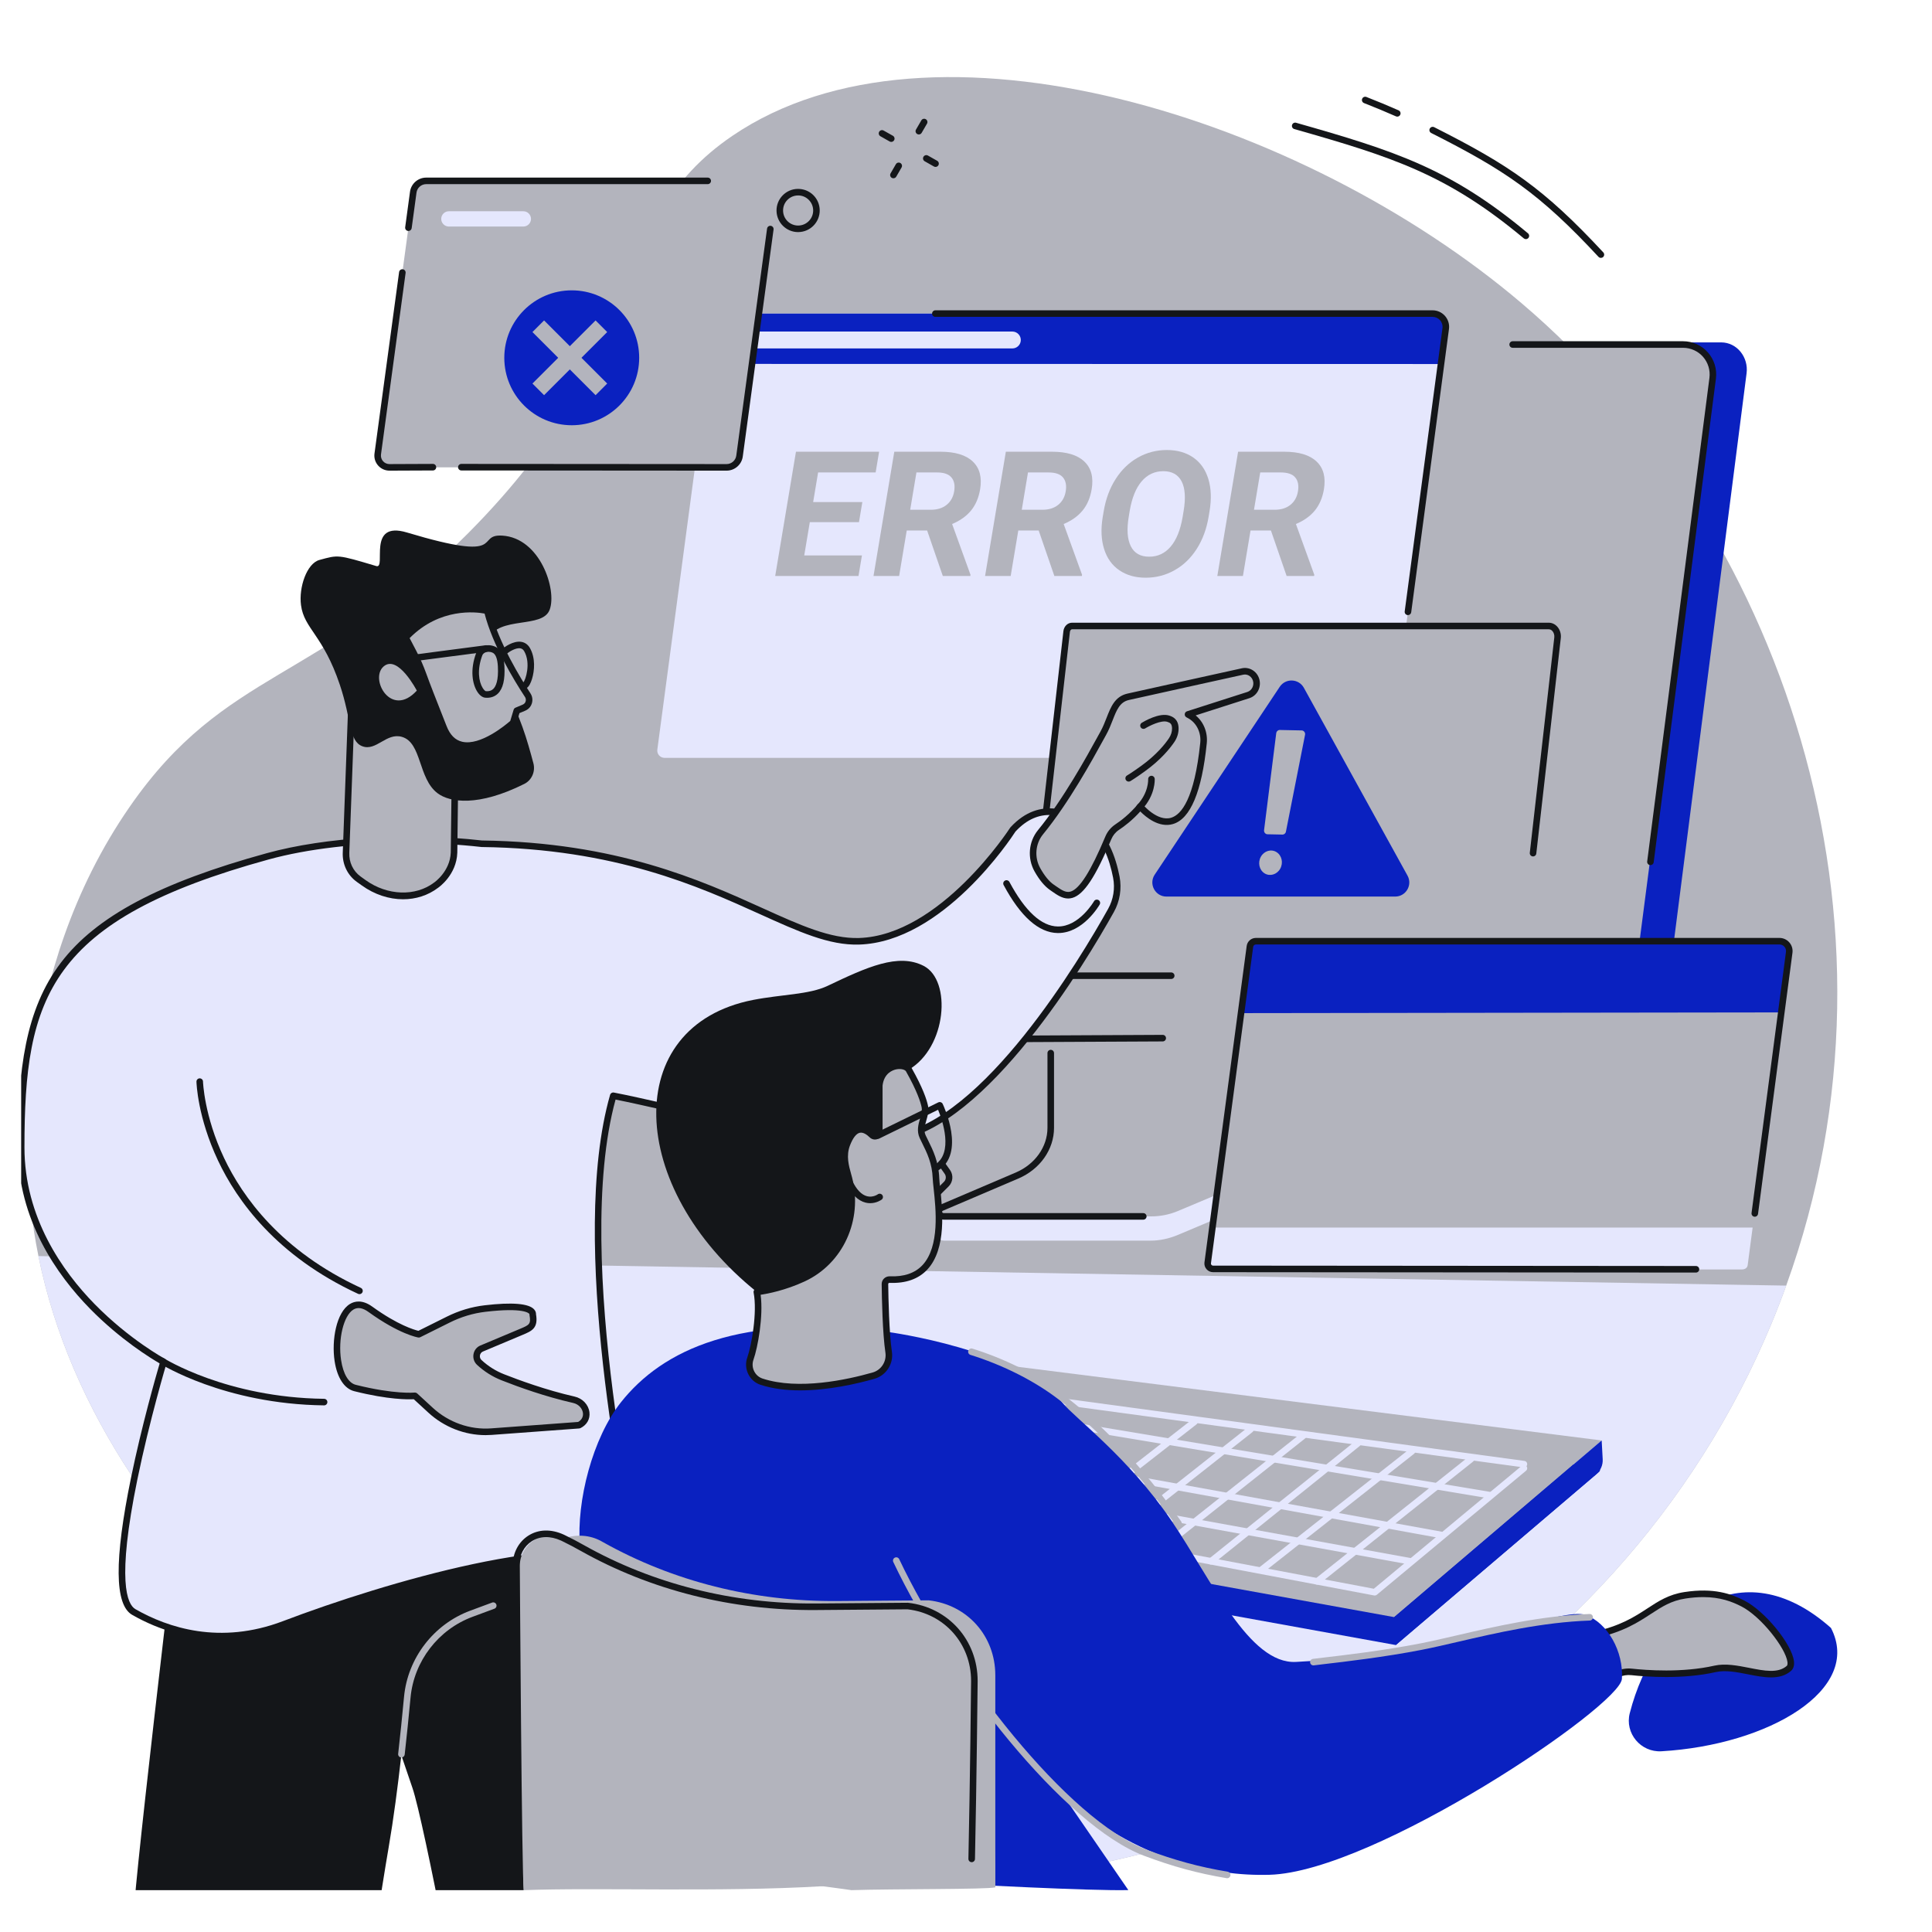
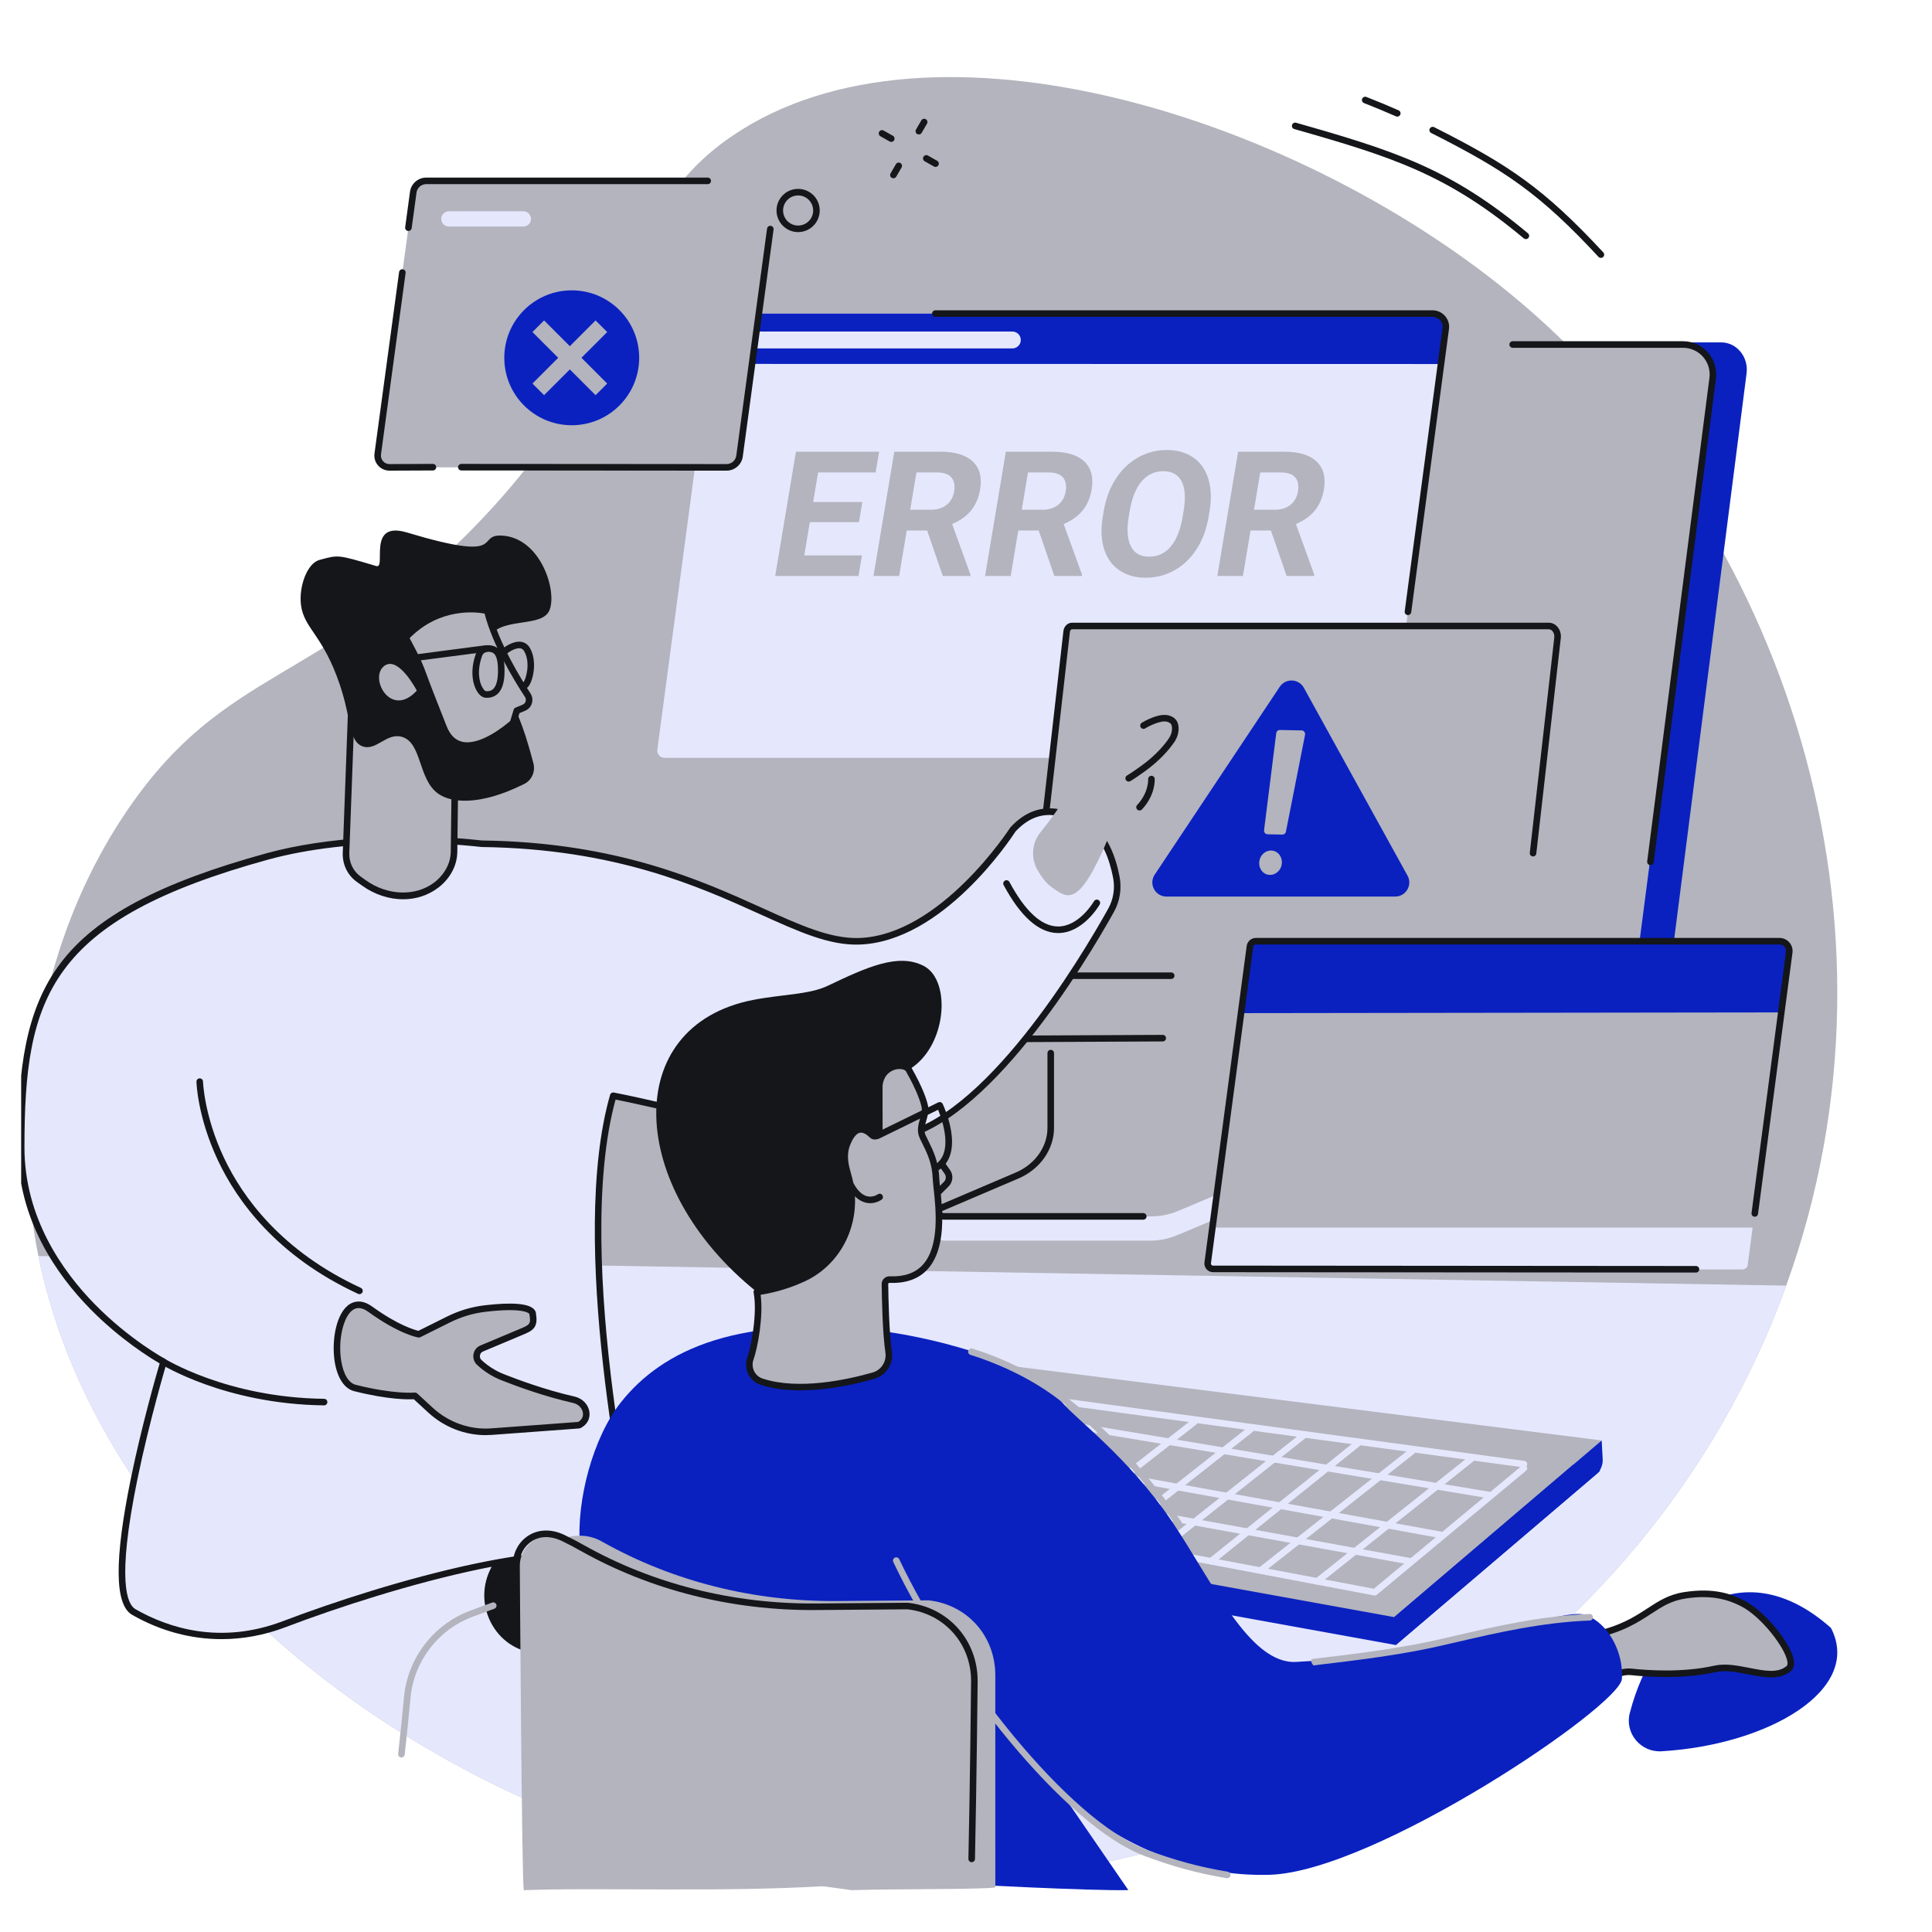
<svg xmlns="http://www.w3.org/2000/svg" width="500" zoomAndPan="magnify" viewBox="0 0 375 375" height="500" preserveAspectRatio="xMidYMid meet" version="1.0">
  <defs>
    <clipPath id="310a4e9aed">
      <path d="M 24.406 266.113 L 127.289 266.113 L 127.289 366.883 L 24.406 366.883 Z M 24.406 266.113 " clip-rule="nonzero" />
    </clipPath>
    <clipPath id="43bb5ac8b0">
      <path d="M 4.109 157.461 L 216.902 157.461 L 216.902 317.652 L 4.109 317.652 Z M 4.109 157.461 " clip-rule="nonzero" />
    </clipPath>
    <clipPath id="b3bb752ac6">
      <path d="M 4.109 156.887 L 217.672 156.887 L 217.672 318.23 L 4.109 318.23 Z M 4.109 156.887 " clip-rule="nonzero" />
    </clipPath>
  </defs>
  <path fill="#b3b4bd" d="M 346.703 249.535 C 345.777 252.109 344.777 254.672 343.707 257.227 C 341.898 261.551 339.926 265.758 337.801 269.844 C 301.621 339.48 221.086 374.926 148.797 363.414 C 83.957 353.09 19.641 303.969 7.461 243.805 C 6.797 240.551 6.293 237.262 5.945 233.945 C 5.215 226.945 2.574 189.238 25.164 156.609 C 43.84 129.641 61.777 132.766 90.855 103.508 C 127.535 66.602 117.035 43.465 142.133 26.379 C 180.758 0.078 252.84 22.699 295.363 58.875 C 345.625 101.621 372.406 178.445 346.703 249.535 " fill-opacity="1" fill-rule="nonzero" />
  <path fill="#e5e7fd" d="M 346.703 249.535 C 345.777 252.109 344.777 254.672 343.707 257.227 C 341.898 261.551 339.926 265.758 337.801 269.844 C 301.621 339.48 221.086 374.926 148.797 363.414 C 83.957 353.09 19.641 303.969 7.461 243.805 L 346.703 249.535 " fill-opacity="1" fill-rule="nonzero" />
  <path fill="#e5e7fd" d="M 256.172 180.914 L 209.117 181.211 C 208.812 181.211 208.715 181.492 208.715 181.766 L 208.715 221.797 C 208.715 225.629 181.98 235.59 181.719 235.082 L 181.684 239.32 C 181.684 240.109 182.379 240.809 183.262 240.809 L 183.852 240.809 C 183.855 240.809 183.859 240.809 183.863 240.809 L 223.312 240.809 C 225.141 240.809 226.953 240.398 228.605 239.707 L 250.301 230.57 C 254.203 228.93 256.668 225.395 256.668 221.543 L 256.668 181.473 C 256.668 181.199 256.477 180.914 256.172 180.914 " fill-opacity="1" fill-rule="nonzero" />
  <path fill="#b3b4bd" d="M 203.949 178.879 L 203.949 218.918 C 203.949 222.867 201.406 226.465 197.414 228.168 L 182.785 234.414 C 181.828 234.82 182.152 236.102 183.215 236.102 L 223.418 236.102 C 225.227 236.102 227.008 235.742 228.645 235.055 L 244.855 228.23 C 248.879 226.539 251.445 222.926 251.445 218.961 L 251.445 178.879 C 251.445 178.715 251.293 178.582 251.109 178.582 L 204.281 178.582 C 204.098 178.582 203.949 178.715 203.949 178.879 " fill-opacity="1" fill-rule="nonzero" />
  <path fill="#141619" d="M 221.91 236.738 L 183.215 236.738 C 182.418 236.738 181.758 236.227 181.613 235.496 C 181.469 234.797 181.84 234.125 182.535 233.828 L 197.168 227.582 C 200.898 225.988 203.312 222.59 203.312 218.922 L 203.312 204.406 C 203.312 204.055 203.598 203.77 203.949 203.77 C 204.301 203.77 204.586 204.055 204.586 204.406 L 204.586 218.922 C 204.586 223.102 201.871 226.961 197.664 228.75 L 183.031 234.996 C 182.895 235.059 182.836 235.141 182.859 235.242 C 182.879 235.348 182.984 235.465 183.215 235.465 L 221.91 235.465 C 222.262 235.465 222.547 235.75 222.547 236.102 C 222.547 236.453 222.262 236.738 221.91 236.738 " fill-opacity="1" fill-rule="nonzero" />
  <path fill="#0a21c0" d="M 116.297 201.566 L 309.773 201.992 L 313.133 201.996 L 319.379 202.012 C 321.152 202.012 322.609 200.625 322.836 198.859 L 339.012 72.438 C 339.406 69.363 337.164 66.457 334.07 66.457 L 133.617 66.641 L 116.297 201.566 " fill-opacity="1" fill-rule="nonzero" />
  <path fill="#b3b4bd" d="M 326.551 66.43 C 330.039 66.43 332.875 69.941 332.43 73.414 L 316.137 198.867 C 315.91 200.629 314.414 201.949 312.637 201.949 L 311.109 202.008 L 113.613 201.949 C 111.488 201.949 109.844 200.078 110.117 197.961 L 126.738 69.953 C 126.965 68.191 128.32 66.43 130.094 66.43 L 326.551 66.43 " fill-opacity="1" fill-rule="nonzero" />
  <path fill="#141619" d="M 320.352 167.918 C 320.324 167.918 320.297 167.918 320.27 167.914 C 319.922 167.871 319.676 167.551 319.719 167.203 L 331.801 73.332 C 331.988 71.855 331.535 70.371 330.555 69.254 C 329.574 68.145 328.168 67.508 326.691 67.508 L 293.609 67.508 C 293.258 67.508 292.973 67.223 292.973 66.871 C 292.973 66.52 293.258 66.234 293.609 66.234 L 326.691 66.234 C 328.535 66.234 330.293 67.027 331.508 68.414 C 332.73 69.805 333.297 71.656 333.059 73.492 L 320.98 167.367 C 320.938 167.688 320.664 167.918 320.352 167.918 " fill-opacity="1" fill-rule="nonzero" />
  <path fill="#141619" d="M 147.293 202.527 C 146.945 202.527 146.66 202.246 146.656 201.891 C 146.656 201.543 146.941 201.254 147.293 201.254 L 225.684 200.867 C 225.684 200.867 225.684 200.867 225.688 200.867 C 226.035 200.867 226.32 201.152 226.32 201.504 C 226.324 201.852 226.039 202.137 225.688 202.141 L 147.297 202.527 C 147.297 202.527 147.297 202.527 147.293 202.527 " fill-opacity="1" fill-rule="nonzero" />
  <path fill="#e5e7fd" d="M 280.617 63.777 C 280.816 62.234 279.617 60.867 278.066 60.867 L 140.254 60.867 C 139.465 60.867 138.797 61.453 138.695 62.238 L 127.586 145.496 C 127.469 146.344 128.133 147.102 128.992 147.102 L 268.129 147.102 C 268.918 147.102 269.586 146.516 269.688 145.73 L 280.617 63.777 " fill-opacity="1" fill-rule="nonzero" />
  <path fill="#0a21c0" d="M 278.066 60.867 C 279.617 60.867 280.816 62.234 280.617 63.777 L 279.574 70.656 L 137.367 70.633 L 138.695 62.238 C 138.797 61.453 139.465 60.867 140.254 60.867 L 278.066 60.867 " fill-opacity="1" fill-rule="nonzero" />
  <path fill="#e5e7fd" d="M 198.125 66.199 C 198.25 65.219 197.488 64.352 196.5 64.352 L 145.555 64.352 C 144.73 64.352 144.035 64.965 143.93 65.785 C 143.805 66.762 144.566 67.629 145.555 67.629 L 196.5 67.629 C 197.324 67.629 198.02 67.016 198.125 66.199 " fill-opacity="1" fill-rule="nonzero" />
  <path fill="#141619" d="M 273.285 119.391 C 273.254 119.391 273.227 119.391 273.199 119.387 C 272.852 119.34 272.605 119.02 272.652 118.672 L 279.984 63.691 C 280.059 63.141 279.887 62.578 279.516 62.16 C 279.148 61.742 278.621 61.504 278.066 61.504 L 181.555 61.504 C 181.203 61.504 180.918 61.219 180.918 60.867 C 180.918 60.516 181.203 60.23 181.555 60.23 L 278.066 60.23 C 278.984 60.23 279.863 60.629 280.473 61.32 C 281.082 62.016 281.367 62.938 281.246 63.855 L 273.914 118.84 C 273.871 119.16 273.598 119.391 273.285 119.391 " fill-opacity="1" fill-rule="nonzero" />
  <path fill="#b3b4bd" d="M 166.727 101.348 L 157.184 101.348 L 156.102 107.809 L 167.301 107.809 L 166.633 111.801 L 150.465 111.801 L 154.496 87.68 L 170.633 87.68 L 169.961 91.703 L 158.793 91.703 L 157.832 97.453 L 167.379 97.453 L 166.727 101.348 " fill-opacity="1" fill-rule="nonzero" />
  <path fill="#b3b4bd" d="M 176.668 98.945 L 180.68 98.945 C 181.926 98.945 182.945 98.629 183.738 97.992 C 184.527 97.359 185.02 96.484 185.203 95.367 C 185.395 94.23 185.223 93.336 184.684 92.684 C 184.145 92.031 183.211 91.703 181.875 91.703 L 177.879 91.703 Z M 179.957 102.973 L 175.996 102.973 L 174.52 111.801 L 169.547 111.801 L 173.582 87.68 L 182.547 87.68 C 185.395 87.68 187.488 88.316 188.82 89.586 C 190.156 90.855 190.625 92.652 190.242 94.969 C 189.965 96.613 189.379 97.988 188.484 99.086 C 187.586 100.184 186.359 101.059 184.805 101.711 L 188.375 111.57 L 188.336 111.801 L 183 111.801 L 179.957 102.973 " fill-opacity="1" fill-rule="nonzero" />
  <path fill="#b3b4bd" d="M 198.324 98.945 L 202.332 98.945 C 203.578 98.945 204.598 98.629 205.391 97.992 C 206.18 97.359 206.668 96.484 206.855 95.367 C 207.047 94.23 206.871 93.336 206.336 92.684 C 205.797 92.031 204.859 91.703 203.523 91.703 L 199.531 91.703 Z M 201.609 102.973 L 197.648 102.973 L 196.172 111.801 L 191.203 111.801 L 195.234 87.68 L 204.199 87.68 C 207.047 87.68 209.141 88.316 210.473 89.586 C 211.809 90.855 212.281 92.652 211.891 94.969 C 211.617 96.613 211.031 97.988 210.133 99.086 C 209.238 100.184 208.012 101.059 206.457 101.711 L 210.027 111.57 L 209.988 111.801 L 204.652 111.801 L 201.609 102.973 " fill-opacity="1" fill-rule="nonzero" />
  <path fill="#b3b4bd" d="M 229.738 99.191 C 230.164 96.664 230.031 94.742 229.348 93.43 C 228.66 92.113 227.477 91.457 225.801 91.457 C 224.133 91.457 222.734 92.105 221.613 93.402 C 220.492 94.703 219.715 96.605 219.285 99.109 L 219.09 100.289 C 218.676 102.75 218.809 104.66 219.488 106.02 C 220.164 107.379 221.355 108.055 223.055 108.055 C 224.727 108.055 226.113 107.402 227.23 106.094 C 228.344 104.785 229.113 102.879 229.543 100.371 Z M 234.594 100.289 C 234.199 102.66 233.43 104.742 232.289 106.535 C 231.152 108.32 229.719 109.703 227.996 110.672 C 226.27 111.648 224.395 112.133 222.375 112.133 C 220.375 112.133 218.672 111.652 217.266 110.691 C 215.855 109.73 214.871 108.359 214.309 106.574 C 213.746 104.789 213.652 102.738 214.027 100.418 L 214.23 99.227 C 214.625 96.852 215.402 94.762 216.562 92.957 C 217.719 91.152 219.16 89.766 220.887 88.797 C 222.609 87.832 224.477 87.348 226.484 87.348 C 228.496 87.348 230.203 87.832 231.605 88.797 C 233.004 89.766 233.98 91.152 234.535 92.957 C 235.09 94.762 235.168 96.848 234.773 99.211 L 234.594 100.289 " fill-opacity="1" fill-rule="nonzero" />
  <path fill="#b3b4bd" d="M 243.398 98.945 L 247.41 98.945 C 248.656 98.945 249.676 98.629 250.469 97.992 C 251.258 97.359 251.746 96.484 251.934 95.367 C 252.125 94.23 251.953 93.336 251.414 92.684 C 250.875 92.031 249.941 91.703 248.602 91.703 L 244.609 91.703 Z M 246.688 102.973 L 242.727 102.973 L 241.25 111.801 L 236.281 111.801 L 240.316 87.68 L 249.277 87.68 C 252.125 87.68 254.219 88.316 255.551 89.586 C 256.887 90.855 257.359 92.652 256.973 94.969 C 256.695 96.613 256.109 97.988 255.215 99.086 C 254.316 100.184 253.094 101.059 251.535 101.711 L 255.105 111.57 L 255.066 111.801 L 249.734 111.801 L 246.688 102.973 " fill-opacity="1" fill-rule="nonzero" />
  <path fill="#b3b4bd" d="M 302.32 123.793 C 302.453 122.578 301.648 121.504 300.605 121.504 L 208.082 121.504 C 207.551 121.504 207.105 121.965 207.035 122.586 L 199.578 188.121 C 199.5 188.789 199.945 189.383 200.52 189.383 L 293.934 189.383 C 294.465 189.383 294.91 188.922 294.98 188.305 L 302.32 123.793 " fill-opacity="1" fill-rule="nonzero" />
  <path fill="#141619" d="M 227.332 190.02 L 200.52 190.02 C 200.09 190.02 199.688 189.836 199.391 189.496 C 199.047 189.113 198.883 188.586 198.945 188.047 L 206.406 122.512 C 206.508 121.574 207.23 120.867 208.082 120.867 L 300.605 120.867 C 301.234 120.867 301.824 121.141 302.27 121.637 C 302.793 122.223 303.043 123.035 302.949 123.863 L 298.195 165.668 C 298.156 166.016 297.84 166.266 297.492 166.227 C 297.141 166.188 296.891 165.871 296.934 165.523 L 301.688 123.723 C 301.738 123.262 301.602 122.797 301.32 122.484 C 301.18 122.328 300.941 122.141 300.605 122.141 L 208.082 122.141 C 207.883 122.141 207.699 122.367 207.668 122.652 L 200.211 188.191 C 200.188 188.363 200.234 188.539 200.34 188.652 C 200.375 188.695 200.441 188.75 200.52 188.75 L 227.332 188.75 C 227.684 188.75 227.969 189.031 227.969 189.383 C 227.969 189.734 227.684 190.02 227.332 190.02 " fill-opacity="1" fill-rule="nonzero" />
  <path fill="#0a21c0" d="M 224.129 169.766 L 248.398 133.305 C 249.539 131.598 252.086 131.703 253.078 133.5 L 273.199 169.961 C 274.207 171.785 272.887 174.023 270.801 174.023 L 226.41 174.023 C 224.223 174.023 222.918 171.586 224.129 169.766 " fill-opacity="1" fill-rule="nonzero" />
  <path fill="#b3b4bd" d="M 248.789 161.988 L 245.949 161.93 C 245.57 161.871 245.309 161.516 245.355 161.137 L 247.715 142.316 C 247.766 141.91 248.137 141.629 248.535 141.691 L 252.723 141.777 C 253.121 141.84 253.387 142.227 253.309 142.625 L 249.598 161.418 C 249.523 161.797 249.168 162.047 248.789 161.988 " fill-opacity="1" fill-rule="nonzero" />
  <path fill="#b3b4bd" d="M 244.738 166.281 C 245.379 165.145 246.738 164.75 247.773 165.395 C 248.809 166.043 249.125 167.488 248.484 168.625 C 247.84 169.762 246.48 170.16 245.449 169.516 C 244.414 168.867 244.094 167.418 244.738 166.281 " fill-opacity="1" fill-rule="nonzero" />
  <path fill="#b3b4bd" d="M 80.207 37.324 C 80.371 36.059 81.449 35.109 82.723 35.109 L 146.023 35.109 C 148.531 35.109 150.469 37.316 150.148 39.812 L 143.547 88.5 C 143.383 89.766 142.309 90.715 141.031 90.715 L 75.59 90.715 C 74.203 90.715 73.133 89.496 73.316 88.121 L 80.207 37.324 " fill-opacity="1" fill-rule="nonzero" />
  <path fill="#141619" d="M 79.277 44.832 C 79.25 44.832 79.219 44.832 79.191 44.828 C 78.844 44.781 78.598 44.461 78.645 44.113 L 79.578 37.238 C 79.781 35.664 81.133 34.473 82.723 34.473 L 137.367 34.473 C 137.719 34.473 138.004 34.758 138.004 35.109 C 138.004 35.457 137.719 35.742 137.367 35.742 L 82.723 35.742 C 81.77 35.742 80.961 36.457 80.84 37.406 L 79.906 44.285 C 79.863 44.602 79.59 44.832 79.277 44.832 " fill-opacity="1" fill-rule="nonzero" />
  <path fill="#141619" d="M 75.594 91.352 C 74.746 91.352 73.941 90.988 73.387 90.352 C 72.828 89.719 72.574 88.875 72.688 88.035 L 77.465 52.809 C 77.512 52.461 77.836 52.215 78.18 52.266 C 78.531 52.312 78.773 52.633 78.727 52.98 L 73.949 88.207 C 73.887 88.676 74.027 89.156 74.344 89.516 C 74.656 89.875 75.113 90.078 75.59 90.078 L 84.031 90.043 C 84.383 90.043 84.664 90.328 84.668 90.68 C 84.668 91.031 84.387 91.316 84.035 91.316 L 75.594 91.352 " fill-opacity="1" fill-rule="nonzero" />
  <path fill="#141619" d="M 141.031 91.352 L 89.547 91.316 C 89.195 91.316 88.91 91.031 88.91 90.68 C 88.914 90.328 89.195 90.043 89.547 90.043 L 141.031 90.078 C 141.984 90.078 142.793 89.363 142.914 88.418 L 148.887 44.375 C 148.934 44.027 149.258 43.781 149.602 43.828 C 149.949 43.879 150.195 44.195 150.148 44.543 L 144.176 88.582 C 143.977 90.16 142.621 91.352 141.031 91.352 " fill-opacity="1" fill-rule="nonzero" />
  <path fill="#b3b4bd" d="M 114.953 49.848 L 86.145 49.848 C 85.324 49.848 84.66 49.184 84.66 48.363 C 84.66 47.543 85.324 46.879 86.145 46.879 L 114.953 46.879 C 115.77 46.879 116.438 47.543 116.438 48.363 C 116.438 49.184 115.77 49.848 114.953 49.848 " fill-opacity="1" fill-rule="nonzero" />
  <path fill="#e5e7fd" d="M 101.582 43.973 L 87.125 43.973 C 86.305 43.973 85.641 43.309 85.641 42.488 C 85.641 41.668 86.305 41.004 87.125 41.004 L 101.582 41.004 C 102.402 41.004 103.066 41.668 103.066 42.488 C 103.066 43.309 102.402 43.973 101.582 43.973 " fill-opacity="1" fill-rule="nonzero" />
  <path fill="#b3b4bd" d="M 347.285 184.836 C 347.434 183.695 346.547 182.688 345.402 182.688 L 243.758 182.688 C 243.176 182.688 242.684 183.121 242.609 183.699 L 234.414 245.109 C 234.332 245.734 234.82 246.293 235.453 246.293 L 338.074 246.293 C 338.656 246.293 339.148 245.859 339.223 245.281 L 347.285 184.836 " fill-opacity="1" fill-rule="nonzero" />
  <path fill="#0a21c0" d="M 345.402 182.688 C 346.547 182.688 347.434 184.629 347.285 186.82 L 345.734 196.508 L 240.777 196.648 L 242.609 184.637 C 242.684 183.523 243.176 182.688 243.758 182.688 L 345.402 182.688 " fill-opacity="1" fill-rule="nonzero" />
  <path fill="#e5e7fd" d="M 235.352 238.27 L 234.414 245.391 C 234.332 246.02 234.82 246.402 235.453 246.402 L 338.074 246.402 C 338.656 246.402 339.148 246.141 339.223 245.562 L 340.184 238.27 L 235.352 238.27 " fill-opacity="1" fill-rule="nonzero" />
  <path fill="#b3b4bd" d="M 336.141 206.82 L 270.961 206.82 C 270.141 206.82 269.477 206.156 269.477 205.336 C 269.477 204.516 270.141 203.852 270.961 203.852 L 336.141 203.852 C 336.961 203.852 337.625 204.516 337.625 205.336 C 337.625 206.156 336.961 206.82 336.141 206.82 " fill-opacity="1" fill-rule="nonzero" />
  <path fill="#b3b4bd" d="M 330.918 214.953 L 267.477 214.953 C 266.656 214.953 265.992 214.289 265.992 213.469 C 265.992 212.648 266.656 211.984 267.477 211.984 L 330.918 211.984 C 331.734 211.984 332.402 212.648 332.402 213.469 C 332.402 214.289 331.734 214.953 330.918 214.953 " fill-opacity="1" fill-rule="nonzero" />
  <path fill="#b3b4bd" d="M 329.172 222.332 L 314.746 222.332 C 313.926 222.332 313.262 221.668 313.262 220.848 C 313.262 220.027 313.926 219.363 314.746 219.363 L 329.172 219.363 C 329.996 219.363 330.66 220.027 330.66 220.848 C 330.66 221.668 329.996 222.332 329.172 222.332 " fill-opacity="1" fill-rule="nonzero" />
  <path fill="#b3b4bd" d="M 326.688 230.09 L 248.074 230.09 C 247.254 230.09 246.59 229.422 246.59 228.605 C 246.59 227.785 247.254 227.117 248.074 227.117 L 326.688 227.117 C 327.508 227.117 328.172 227.785 328.172 228.605 C 328.172 229.422 327.508 230.09 326.688 230.09 " fill-opacity="1" fill-rule="nonzero" />
  <path fill="#141619" d="M 329.184 247.004 L 235.453 246.93 C 234.969 246.93 234.504 246.719 234.188 246.352 C 233.867 245.988 233.719 245.504 233.785 245.023 L 241.98 183.617 C 242.094 182.727 242.859 182.051 243.758 182.051 L 345.402 182.051 C 346.129 182.051 346.82 182.367 347.301 182.914 C 347.785 183.461 348.008 184.191 347.918 184.918 L 341.234 235.609 C 341.188 235.961 340.867 236.207 340.52 236.16 C 340.172 236.113 339.93 235.793 339.973 235.445 L 346.656 184.754 C 346.699 184.391 346.59 184.027 346.348 183.754 C 346.105 183.477 345.77 183.324 345.402 183.324 L 243.758 183.324 C 243.496 183.324 243.273 183.523 243.242 183.781 L 235.047 245.191 C 235.023 245.352 235.098 245.465 235.145 245.516 C 235.188 245.566 235.289 245.656 235.453 245.656 L 329.188 245.73 C 329.535 245.734 329.82 246.016 329.82 246.367 C 329.82 246.719 329.535 247.004 329.184 247.004 " fill-opacity="1" fill-rule="nonzero" />
  <path fill="#0a21c0" d="M 124.066 69.445 C 124.066 62.219 118.207 56.355 110.977 56.355 C 103.746 56.355 97.883 62.219 97.883 69.445 C 97.883 76.68 103.746 82.539 110.977 82.539 C 118.207 82.539 124.066 76.68 124.066 69.445 " fill-opacity="1" fill-rule="nonzero" />
  <path fill="#b3b4bd" d="M 117.855 74.445 L 115.602 76.703 L 103.348 64.449 L 105.605 62.195 L 117.855 74.445 " fill-opacity="1" fill-rule="nonzero" />
  <path fill="#b3b4bd" d="M 103.348 74.445 L 105.605 76.703 L 117.855 64.449 L 115.602 62.195 L 103.348 74.445 " fill-opacity="1" fill-rule="nonzero" />
  <path fill="#141619" d="M 104.84 320.871 C 96.789 320.871 91.555 312.105 95.152 304.652 C 95.98 302.945 96.82 301.219 97.648 299.551 C 103.832 287.066 121.535 289.793 123.738 303.637 C 123.777 303.879 124.273 304.125 124.305 304.371 C 125.445 313.129 118.707 320.871 110.168 320.871 L 104.84 320.871 " fill-opacity="1" fill-rule="nonzero" />
  <g clip-path="url(#310a4e9aed)">
-     <path fill="#141619" d="M 36.648 276.375 C 36.648 276.375 27.238 354.609 26.078 369.703 C 24.918 384.797 23.176 437.621 26.078 463.746 C 27.961 480.668 29.262 491.984 29.949 497.859 C 30.266 500.586 32.574 502.637 35.316 502.637 L 54.488 502.637 C 55.469 502.637 56.266 501.852 56.277 500.871 C 56.367 493.824 56.992 466.984 61.488 444.004 C 66.715 417.305 72.52 375.508 75.422 358.672 C 76.391 353.059 77.203 346.809 77.895 340.695 C 77.895 340.695 77.895 340.695 80.066 347.066 C 82.238 353.434 90.516 396.406 92.836 413.242 C 94.949 428.555 98.5 489.973 99.125 500.953 C 99.18 501.898 99.965 502.637 100.914 502.637 L 125.465 502.637 C 126.387 502.637 127.156 501.941 127.246 501.027 C 128.391 489.641 102.723 397.711 101.66 366.883 C 100.5 333.215 117.797 316.301 114.895 305.27 C 111.992 294.238 108.098 266.27 108.098 266.27 C 108.098 266.27 49.234 267.156 36.648 276.375 " fill-opacity="1" fill-rule="nonzero" />
-   </g>
+     </g>
  <path fill="#b3b4bd" d="M 77.918 341.121 C 77.895 341.121 77.871 341.121 77.848 341.117 C 77.496 341.078 77.246 340.766 77.285 340.414 C 77.68 336.926 78.062 333.203 78.422 329.359 C 79.129 321.828 84.176 315.258 91.281 312.629 L 95.516 311.059 C 95.848 310.934 96.211 311.102 96.336 311.434 C 96.457 311.762 96.289 312.129 95.961 312.25 L 91.723 313.82 C 85.074 316.285 80.348 322.43 79.688 329.48 C 79.328 333.328 78.945 337.059 78.551 340.559 C 78.512 340.883 78.238 341.121 77.918 341.121 " fill-opacity="1" fill-rule="nonzero" />
  <g clip-path="url(#43bb5ac8b0)">
    <path fill="#e5e7fd" d="M 216.68 170.262 C 216.02 166.836 214.453 161.949 210.781 159.863 C 207.719 158.121 201.992 155.156 196.598 161.012 C 196.598 161.012 183.051 182.188 166.746 182.703 C 151.938 183.172 135.777 164.309 93.512 163.773 C 78.301 162.055 62.602 163.285 51.957 166.215 C 10.086 177.723 4.109 191.934 4.109 222.711 C 4.109 249.547 31.742 264.328 31.742 264.328 C 31.742 264.328 18.477 308.602 25.969 312.891 C 33.457 317.176 43.719 319.598 55.145 315.258 C 78 306.57 113.66 296.738 124.309 304.363 C 124.309 304.363 110.051 244.039 119.027 212.688 C 131.766 215.148 159.715 222.91 173.664 220.836 C 191.242 218.219 210.234 186.402 215.641 176.723 C 216.73 174.77 217.105 172.473 216.68 170.262 " fill-opacity="1" fill-rule="nonzero" />
  </g>
  <g clip-path="url(#b3bb752ac6)">
    <path fill="#141619" d="M 79.312 163.629 C 69.438 163.629 59.742 164.734 52.125 166.828 C 9.422 178.566 4.746 193.578 4.746 222.711 C 4.746 236.344 12.148 246.766 18.355 253.109 C 25.117 260.016 31.977 263.727 32.043 263.766 C 32.312 263.91 32.441 264.219 32.355 264.508 C 32.32 264.617 29.016 275.691 26.668 287.137 C 22.609 306.934 24.684 311.422 26.285 312.336 C 32.609 315.957 42.715 319.301 54.918 314.664 C 74.77 307.117 110.676 296.547 123.359 303.047 C 121.266 293.605 110.273 240.945 118.418 212.512 C 118.508 212.195 118.824 212 119.148 212.062 C 121.949 212.602 125.41 213.383 129.422 214.289 C 143.504 217.465 162.797 221.809 173.57 220.207 C 190.84 217.633 209.715 186.035 215.086 176.41 C 216.109 174.578 216.453 172.438 216.055 170.379 C 215.383 166.902 213.871 162.352 210.469 160.414 C 206.438 158.125 201.699 156.453 197.102 161.406 C 196.199 162.805 182.988 182.828 166.762 183.34 C 160.945 183.531 155.004 180.832 147.48 177.426 C 135.648 172.074 119.445 164.738 93.5 164.406 C 93.48 164.406 93.461 164.406 93.438 164.402 C 88.832 163.883 84.051 163.629 79.312 163.629 Z M 43.004 318.156 C 37.043 318.156 31.125 316.574 25.652 313.441 C 22.234 311.484 22.156 302.793 25.422 286.871 C 27.504 276.738 30.324 266.902 30.992 264.633 C 29.328 263.672 23.363 260.035 17.473 254.027 C 11.086 247.508 3.473 236.789 3.473 222.711 C 3.473 207.773 4.895 195.957 11.824 186.852 C 18.66 177.875 30.984 171.32 51.789 165.602 C 63.199 162.465 79.199 161.52 93.551 163.137 C 119.738 163.477 136.078 170.867 148.004 176.266 C 155.375 179.605 161.199 182.23 166.723 182.066 C 182.504 181.57 195.926 160.883 196.062 160.672 C 196.082 160.641 196.105 160.609 196.129 160.582 C 202.047 154.16 208.387 157.77 211.098 159.309 C 214.918 161.484 216.582 166.398 217.305 170.141 C 217.758 172.492 217.367 174.938 216.199 177.031 C 210.754 186.781 191.602 218.805 173.754 221.465 C 162.746 223.105 143.324 218.727 129.141 215.531 C 125.414 214.691 122.156 213.957 119.48 213.426 C 110.977 244.422 124.785 303.621 124.93 304.219 C 124.988 304.477 124.883 304.746 124.664 304.891 C 124.441 305.039 124.152 305.035 123.938 304.883 C 113.074 297.102 75.727 308.113 55.371 315.852 C 51.316 317.391 47.148 318.156 43.004 318.156 " fill-opacity="1" fill-rule="nonzero" />
  </g>
  <path fill="#141619" d="M 205.391 181.102 C 205.359 181.102 205.328 181.102 205.293 181.102 C 201.625 181.047 198.094 177.914 194.805 171.789 C 194.637 171.48 194.754 171.094 195.062 170.926 C 195.371 170.758 195.758 170.879 195.926 171.184 C 198.98 176.875 202.137 179.781 205.312 179.828 C 209.445 179.898 212.316 174.984 212.344 174.934 C 212.52 174.629 212.91 174.523 213.215 174.699 C 213.516 174.875 213.625 175.262 213.449 175.566 C 213.316 175.797 210.207 181.102 205.391 181.102 " fill-opacity="1" fill-rule="nonzero" />
  <path fill="#141619" d="M 69.773 251.191 C 69.684 251.191 69.59 251.172 69.504 251.133 C 53.652 243.801 45.969 233.012 42.312 225.254 C 38.344 216.832 38.141 210.234 38.133 209.957 C 38.125 209.605 38.402 209.312 38.754 209.305 C 39.105 209.305 39.395 209.574 39.402 209.926 C 39.406 209.988 39.617 216.578 43.492 224.77 C 47.059 232.316 54.562 242.82 70.039 249.977 C 70.359 250.125 70.496 250.504 70.352 250.824 C 70.242 251.055 70.012 251.191 69.773 251.191 " fill-opacity="1" fill-rule="nonzero" />
  <path fill="#141619" d="M 62.906 272.781 C 62.902 272.781 62.902 272.781 62.898 272.781 C 43.555 272.551 31.195 264.758 31.07 264.68 C 30.777 264.488 30.691 264.094 30.879 263.801 C 31.07 263.504 31.461 263.418 31.758 263.605 C 31.879 263.684 43.953 271.281 62.914 271.508 C 63.266 271.512 63.547 271.801 63.543 272.152 C 63.535 272.5 63.254 272.781 62.906 272.781 " fill-opacity="1" fill-rule="nonzero" />
  <path fill="#b3b4bd" d="M 80.539 270.93 C 80.539 270.93 76.637 271.348 68.914 269.414 C 63.078 267.953 64.801 249.008 71.902 254.141 C 77.828 258.426 81.297 258.98 81.297 258.98 L 87.012 256.133 C 89.254 255.016 91.664 254.281 94.137 253.988 C 103.988 252.828 103.395 255.105 103.395 255.105 C 103.82 257.406 102.996 257.754 101.188 258.512 L 93.48 261.75 C 92.41 262.199 92.168 263.656 93.027 264.453 C 94.367 265.691 95.91 266.664 97.586 267.328 C 100.625 268.527 105.922 270.457 111.379 271.688 C 113.941 272.27 114.758 275.449 112.391 276.625 L 95.379 277.879 C 91.066 278.195 86.816 276.703 83.582 273.727 L 80.539 270.93 " fill-opacity="1" fill-rule="nonzero" />
  <path fill="#141619" d="M 102.781 254.945 Z M 102.781 254.949 Z M 80.539 270.293 C 80.699 270.293 80.852 270.352 80.973 270.461 L 84.016 273.262 C 87.098 276.094 91.223 277.551 95.332 277.246 L 112.211 276 C 112.895 275.621 113.234 274.992 113.148 274.27 C 113.055 273.484 112.426 272.578 111.238 272.309 C 105.898 271.102 100.738 269.254 97.355 267.918 C 95.602 267.227 94 266.219 92.598 264.922 C 92.027 264.395 91.77 263.621 91.906 262.848 C 92.039 262.086 92.535 261.457 93.234 261.164 L 100.941 257.926 C 102.727 257.176 103.102 257.02 102.77 255.223 C 102.762 255.164 102.758 255.105 102.762 255.047 C 102.676 254.91 101.68 253.742 94.211 254.621 C 91.832 254.902 89.504 255.602 87.297 256.703 L 81.578 259.551 C 81.461 259.609 81.328 259.629 81.195 259.609 C 81.047 259.586 77.512 258.977 71.527 254.656 C 70.387 253.832 69.426 253.676 68.586 254.191 C 66.699 255.344 65.586 259.93 66.207 264.004 C 66.617 266.699 67.66 268.445 69.07 268.797 C 76.559 270.676 80.434 270.301 80.473 270.297 C 80.496 270.297 80.52 270.293 80.539 270.293 Z M 94.258 278.559 C 90.195 278.559 86.203 277 83.152 274.199 L 80.312 271.586 C 79.254 271.645 75.41 271.699 68.762 270.031 C 66.832 269.551 65.441 267.422 64.949 264.199 C 64.328 260.113 65.285 254.715 67.922 253.102 C 68.82 252.555 70.305 252.203 72.273 253.625 C 77.215 257.199 80.426 258.125 81.211 258.312 L 86.73 255.562 C 89.066 254.398 91.535 253.656 94.062 253.359 C 99.43 252.727 102.672 253 103.691 254.172 C 103.965 254.484 104.051 254.824 104.039 255.086 C 104.508 257.809 103.215 258.352 101.434 259.098 L 93.727 262.336 C 93.426 262.465 93.219 262.73 93.16 263.07 C 93.098 263.414 93.211 263.754 93.461 263.984 C 94.75 265.176 96.215 266.102 97.82 266.734 C 100.559 267.816 105.98 269.816 111.516 271.07 C 113.07 271.418 114.234 272.645 114.41 274.117 C 114.566 275.426 113.918 276.574 112.676 277.195 C 112.602 277.23 112.52 277.254 112.438 277.262 L 95.426 278.516 C 95.035 278.543 94.648 278.559 94.258 278.559 " fill-opacity="1" fill-rule="nonzero" />
  <path fill="#b3b4bd" d="M 243.785 131.879 C 243.41 130.754 242.293 130.09 241.176 130.336 C 238.051 131.027 221.965 134.566 218.969 135.25 C 215.969 135.93 215.848 139.273 214.141 142.328 C 212.652 144.988 207.539 154.734 201.969 161.523 C 200.289 163.57 200.055 166.508 201.359 168.828 C 202.109 170.16 203.062 171.473 204.195 172.246 C 207.102 174.23 209.285 176.602 215.125 162.629 C 215.48 161.777 216.078 161.047 216.852 160.539 C 217.938 159.82 219.648 158.523 221.316 156.543 C 221.316 156.543 231.102 168.484 233.602 144.238 C 233.82 142.078 232.863 139.98 231.047 138.922 C 230.902 138.836 230.75 138.754 230.59 138.668 L 242.309 134.91 C 243.535 134.516 244.203 133.141 243.785 131.879 " fill-opacity="1" fill-rule="nonzero" />
-   <path fill="#141619" d="M 241.641 130.922 C 241.531 130.922 241.422 130.934 241.312 130.957 C 241.125 131 222.426 135.117 219.109 135.871 C 217.344 136.27 216.738 137.824 215.969 139.789 C 215.609 140.719 215.23 141.676 214.695 142.641 C 214.531 142.93 214.328 143.305 214.082 143.75 C 212.102 147.367 207.461 155.836 202.461 161.93 C 200.953 163.766 200.734 166.414 201.914 168.516 C 202.762 170.023 203.648 171.105 204.551 171.719 C 204.684 171.809 204.816 171.898 204.945 171.992 C 206.133 172.82 206.91 173.312 207.801 173.055 C 209.547 172.547 211.75 169.059 214.539 162.387 C 214.945 161.406 215.625 160.586 216.5 160.008 C 217.59 159.289 219.23 158.031 220.832 156.133 C 220.953 155.992 221.129 155.91 221.316 155.91 C 221.32 155.91 221.32 155.91 221.32 155.91 C 221.512 155.91 221.691 155.996 221.809 156.141 C 221.84 156.172 224.637 159.531 227.324 158.723 C 229.273 158.133 231.836 155.129 232.969 144.172 C 233.168 142.227 232.285 140.383 230.727 139.469 C 230.59 139.391 230.445 139.309 230.293 139.23 C 230.066 139.109 229.934 138.867 229.957 138.613 C 229.977 138.355 230.152 138.141 230.395 138.062 L 242.117 134.305 C 242.531 134.168 242.871 133.875 243.078 133.469 C 243.297 133.035 243.336 132.543 243.18 132.078 C 242.949 131.379 242.32 130.922 241.641 130.922 Z M 207.324 174.398 C 206.172 174.398 205.18 173.707 204.215 173.035 C 204.09 172.945 203.965 172.859 203.836 172.77 C 202.77 172.043 201.75 170.82 200.805 169.141 C 199.371 166.582 199.637 163.363 201.477 161.121 C 206.398 155.121 211 146.723 212.969 143.137 C 213.215 142.688 213.422 142.312 213.586 142.02 C 214.078 141.133 214.438 140.215 214.785 139.328 C 215.617 137.195 216.406 135.18 218.828 134.629 C 222.148 133.875 240.852 129.758 241.039 129.715 C 242.469 129.398 243.914 130.246 244.387 131.68 C 244.645 132.457 244.582 133.32 244.211 134.047 C 243.852 134.758 243.242 135.277 242.504 135.516 L 232.074 138.859 C 233.621 140.117 234.453 142.168 234.23 144.301 C 233.266 153.664 231.066 158.926 227.688 159.941 C 224.953 160.758 222.387 158.574 221.328 157.5 C 219.785 159.215 218.254 160.375 217.203 161.07 C 216.539 161.508 216.023 162.133 215.711 162.875 C 212.641 170.219 210.383 173.629 208.156 174.277 C 207.871 174.359 207.594 174.398 207.324 174.398 " fill-opacity="1" fill-rule="nonzero" />
  <path fill="#141619" d="M 219.078 151.707 C 218.859 151.707 218.645 151.594 218.527 151.391 C 218.352 151.086 218.453 150.695 218.758 150.52 C 219.508 150.082 221.008 149.016 221.449 148.699 C 224.484 146.523 226.16 144.387 226.887 143.301 C 227.301 142.691 227.508 142.02 227.492 141.352 C 227.469 140.418 227.062 140.277 226.594 140.113 C 225.414 139.703 223.031 140.918 222.289 141.379 C 221.988 141.562 221.594 141.469 221.41 141.172 C 221.227 140.871 221.32 140.48 221.617 140.293 C 221.965 140.082 225.051 138.227 227.012 138.914 C 227.52 139.09 228.715 139.508 228.762 141.32 C 228.785 142.254 228.504 143.184 227.945 144.016 C 227.164 145.168 225.383 147.441 222.195 149.727 C 221.609 150.148 220.176 151.164 219.398 151.621 C 219.297 151.676 219.188 151.707 219.078 151.707 " fill-opacity="1" fill-rule="nonzero" />
  <path fill="#141619" d="M 221.188 157.316 C 221.031 157.316 220.871 157.262 220.75 157.145 C 220.496 156.906 220.48 156.504 220.723 156.246 C 222.992 153.832 222.859 151.281 222.859 151.258 C 222.836 150.906 223.102 150.605 223.453 150.582 C 223.797 150.551 224.105 150.824 224.129 151.176 C 224.137 151.301 224.293 154.309 221.648 157.117 C 221.523 157.254 221.355 157.316 221.188 157.316 " fill-opacity="1" fill-rule="nonzero" />
  <path fill="#b3b4bd" d="M 67.164 165.492 L 68.227 136.812 L 88.348 147.375 L 88.125 165.504 C 87.98 169.547 84.66 171.801 84.66 171.801 C 80.547 174.926 74.789 174.359 70.598 171.348 L 69.625 170.648 C 68.004 169.484 67.07 167.535 67.164 165.492 " fill-opacity="1" fill-rule="nonzero" />
  <path fill="#141619" d="M 67.164 165.492 L 67.168 165.492 Z M 68.824 137.844 L 67.801 165.516 C 67.801 165.52 67.801 165.52 67.801 165.52 C 67.719 167.363 68.539 169.086 69.996 170.133 L 70.969 170.832 C 75.18 173.859 80.652 174.051 84.273 171.293 C 84.332 171.258 87.355 169.137 87.492 165.484 L 87.707 147.762 Z M 78.242 174.547 C 75.527 174.547 72.711 173.648 70.227 171.863 L 69.254 171.168 C 67.445 169.871 66.426 167.738 66.531 165.469 L 67.59 136.785 C 67.598 136.57 67.719 136.371 67.906 136.262 C 68.098 136.148 68.328 136.148 68.523 136.25 L 88.645 146.812 C 88.855 146.926 88.984 147.145 88.984 147.387 L 88.762 165.516 C 88.605 169.844 85.164 172.23 85.02 172.328 C 83.066 173.809 80.699 174.547 78.242 174.547 " fill-opacity="1" fill-rule="nonzero" />
  <path fill="#141619" d="M 97.477 103.961 C 92.105 103.645 98.859 109.328 78.996 103.359 C 71.086 100.984 75.09 110.48 73.035 109.871 C 65.449 107.613 65.711 107.684 62.012 108.684 C 59.559 109.344 57.965 113.992 58.426 117.465 C 59.031 122.051 62.711 123.234 65.965 132.922 C 68.254 139.727 67.691 143.859 70.34 144.852 C 73.023 145.855 75 142.156 78.008 143.023 C 81.898 144.148 81.129 151.082 84.918 153.957 C 87.305 155.77 92.863 156.613 101.773 152.152 C 103.215 151.43 103.957 149.746 103.531 148.145 C 102.984 146.098 102.281 143.512 101.406 141.102 C 97.246 129.609 93.27 127.008 94.711 124.035 C 96.918 119.473 105.305 122.09 106.691 118.344 C 108.137 114.453 104.832 104.398 97.477 103.961 " fill-opacity="1" fill-rule="nonzero" />
  <path fill="#b3b4bd" d="M 78.734 123.746 L 80.27 126.699 C 80.992 128.09 81.621 129.527 82.156 131.008 C 83.152 133.785 85.043 138.477 86.074 141.129 C 89.398 149.66 99.594 140.289 99.594 140.289 L 100.305 137.941 L 101.676 137.371 C 101.941 137.258 102.188 137.09 102.363 136.855 C 102.805 136.273 102.805 135.504 102.43 134.93 C 100.383 131.816 96.109 124.828 94.574 118.551 C 94.574 118.551 85.82 116.227 78.734 123.746 " fill-opacity="1" fill-rule="nonzero" />
  <path fill="#141619" d="M 79.508 123.859 L 80.836 126.402 C 81.57 127.816 82.215 129.293 82.754 130.789 C 83.473 132.793 84.684 135.863 85.656 138.324 C 86.035 139.281 86.383 140.168 86.668 140.898 C 87.352 142.652 88.344 143.656 89.707 143.973 C 93.27 144.801 98.191 140.676 99.039 139.934 L 99.695 137.762 C 99.75 137.578 99.883 137.43 100.059 137.359 L 101.43 136.781 C 101.613 136.703 101.762 136.598 101.855 136.473 C 102.121 136.121 102.137 135.645 101.898 135.281 C 99.637 131.84 95.652 125.223 94.055 119.094 C 92.41 118.785 85.391 117.91 79.508 123.859 Z M 90.684 145.352 C 90.254 145.352 89.832 145.309 89.418 145.211 C 87.641 144.801 86.316 143.504 85.484 141.363 C 85.199 140.633 84.852 139.75 84.473 138.793 C 83.496 136.32 82.281 133.242 81.555 131.223 C 81.035 129.777 80.414 128.352 79.707 126.992 L 78.168 124.039 C 78.043 123.801 78.086 123.508 78.27 123.309 C 85.535 115.602 94.363 117.836 94.738 117.938 C 94.961 117.996 95.137 118.176 95.191 118.398 C 96.727 124.68 101.137 131.809 102.961 134.582 C 103.496 135.391 103.457 136.461 102.871 137.238 C 102.641 137.543 102.312 137.793 101.922 137.957 L 100.828 138.414 L 100.203 140.477 C 100.172 140.586 100.109 140.684 100.027 140.758 C 99.805 140.965 94.973 145.352 90.684 145.352 " fill-opacity="1" fill-rule="nonzero" />
  <path fill="#b3b4bd" d="M 80.902 134.047 C 80.902 134.047 77.219 126.945 74.449 129.367 C 71.68 131.781 75.926 139.496 80.902 134.047 " fill-opacity="1" fill-rule="nonzero" />
  <path fill="#141619" d="M 94.824 126.512 C 94.613 126.512 94.414 126.547 94.227 126.625 C 93.938 126.746 93.707 126.961 93.621 127.184 C 92.551 130.023 92.949 132.316 93.676 133.512 C 93.98 134.02 94.242 134.148 94.297 134.156 C 94.91 134.211 95.383 134.07 95.742 133.723 C 96.234 133.246 96.789 132.098 96.637 129.328 C 96.551 127.84 96.203 126.949 95.605 126.684 C 95.344 126.566 95.078 126.512 94.824 126.512 Z M 94.539 135.438 C 94.422 135.438 94.301 135.43 94.18 135.422 C 93.625 135.371 93.07 134.945 92.621 134.23 C 91.711 132.777 91.184 130.047 92.43 126.734 C 92.641 126.18 93.117 125.711 93.734 125.453 C 94.477 125.145 95.32 125.168 96.121 125.52 C 97.207 126 97.793 127.223 97.906 129.258 C 98.055 131.902 97.637 133.66 96.625 134.641 C 96.078 135.164 95.363 135.438 94.539 135.438 " fill-opacity="1" fill-rule="nonzero" />
  <path fill="#141619" d="M 77.574 128.703 C 77.262 128.703 76.988 128.469 76.945 128.148 C 76.898 127.801 77.145 127.484 77.492 127.438 L 94.285 125.242 C 94.633 125.199 94.953 125.445 95 125.793 C 95.043 126.141 94.801 126.461 94.449 126.504 L 77.656 128.699 C 77.629 128.703 77.602 128.703 77.574 128.703 " fill-opacity="1" fill-rule="nonzero" />
  <path fill="#141619" d="M 101.617 132.43 Z M 101.895 133.641 C 101.656 133.641 101.43 133.508 101.32 133.277 C 101.176 132.977 101.289 132.621 101.574 132.453 C 102.039 131.984 103.059 128.727 101.762 126.43 C 101.57 126.09 101.336 125.902 101.016 125.844 C 100.113 125.672 98.809 126.527 98.383 126.875 C 98.109 127.094 97.707 127.051 97.488 126.781 C 97.266 126.508 97.309 126.109 97.578 125.887 C 97.781 125.723 99.605 124.281 101.25 124.594 C 101.938 124.723 102.496 125.141 102.871 125.805 C 103.945 127.715 103.773 130.164 103.25 131.824 C 103.043 132.488 102.684 133.328 102.168 133.578 C 102.082 133.621 101.984 133.641 101.895 133.641 " fill-opacity="1" fill-rule="nonzero" />
  <path fill="#0a21c0" d="M 270.918 319.301 L 153.746 298.094 L 193.105 270.117 L 310.156 284.875 C 310.551 284.926 310.699 285.418 310.395 285.676 L 270.918 319.301 " fill-opacity="1" fill-rule="nonzero" />
  <path fill="#b3b4bd" d="M 270.617 313.883 L 153.449 292.676 L 192.805 264.699 L 310.883 279.59 L 270.617 313.883 " fill-opacity="1" fill-rule="nonzero" />
  <path fill="#0a21c0" d="M 270.918 319.301 L 270.617 313.883 L 310.883 279.59 L 311.082 283.234 C 311.145 284.352 310.68 285.434 309.824 286.16 L 270.918 319.301 " fill-opacity="1" fill-rule="nonzero" />
  <path fill="#e5e7fd" d="M 255.68 307.586 C 255.488 307.586 255.305 307.504 255.18 307.344 C 254.961 307.07 255.004 306.672 255.281 306.449 L 285.141 282.688 C 285.418 282.469 285.816 282.512 286.035 282.789 C 286.254 283.062 286.207 283.465 285.934 283.684 L 256.074 307.445 C 255.957 307.539 255.816 307.586 255.68 307.586 " fill-opacity="1" fill-rule="nonzero" />
  <path fill="#e5e7fd" d="M 244.922 305.281 C 244.734 305.281 244.547 305.195 244.422 305.035 C 244.203 304.762 244.25 304.359 244.527 304.145 L 273.684 281.18 C 273.957 280.965 274.359 281.012 274.574 281.285 C 274.793 281.562 274.746 281.961 274.469 282.18 L 245.312 305.145 C 245.199 305.234 245.059 305.281 244.922 305.281 " fill-opacity="1" fill-rule="nonzero" />
  <path fill="#e5e7fd" d="M 235.066 303.676 C 234.883 303.676 234.699 303.594 234.57 303.438 C 234.352 303.164 234.395 302.762 234.668 302.543 L 263.121 279.68 C 263.395 279.461 263.797 279.504 264.016 279.777 C 264.234 280.051 264.191 280.453 263.918 280.672 L 235.465 303.535 C 235.348 303.629 235.207 303.676 235.066 303.676 " fill-opacity="1" fill-rule="nonzero" />
  <path fill="#e5e7fd" d="M 215.363 299.664 C 215.176 299.664 214.988 299.578 214.863 299.422 C 214.645 299.145 214.691 298.746 214.969 298.527 L 242.312 276.969 C 242.59 276.75 242.988 276.801 243.207 277.074 C 243.426 277.352 243.379 277.75 243.102 277.969 L 215.754 299.527 C 215.637 299.617 215.5 299.664 215.363 299.664 " fill-opacity="1" fill-rule="nonzero" />
  <path fill="#e5e7fd" d="M 225.012 301.469 C 224.828 301.469 224.641 301.387 224.516 301.227 C 224.297 300.953 224.344 300.551 224.621 300.336 L 252.566 278.176 C 252.84 277.957 253.242 278 253.461 278.277 C 253.68 278.551 253.633 278.953 253.355 279.172 L 225.41 301.332 C 225.293 301.426 225.152 301.469 225.012 301.469 " fill-opacity="1" fill-rule="nonzero" />
  <path fill="#e5e7fd" d="M 204.102 298.258 C 203.914 298.258 203.727 298.176 203.602 298.016 C 203.383 297.738 203.434 297.336 203.711 297.121 L 231.461 275.461 C 231.734 275.246 232.137 275.297 232.352 275.574 C 232.566 275.852 232.52 276.25 232.242 276.465 L 204.492 298.125 C 204.375 298.215 204.238 298.258 204.102 298.258 " fill-opacity="1" fill-rule="nonzero" />
  <path fill="#e5e7fd" d="M 266.84 309.691 C 266.797 309.691 266.758 309.688 266.719 309.68 L 161.758 289.828 C 161.414 289.762 161.188 289.43 161.254 289.082 C 161.316 288.738 161.648 288.512 161.996 288.578 L 266.66 308.375 L 295.387 284.5 C 295.656 284.273 296.059 284.312 296.281 284.582 C 296.504 284.852 296.469 285.254 296.195 285.477 L 267.242 309.543 C 267.129 309.641 266.984 309.691 266.84 309.691 " fill-opacity="1" fill-rule="nonzero" />
  <path fill="#e5e7fd" d="M 273.676 303.676 C 273.637 303.676 273.598 303.672 273.559 303.664 L 177.445 286.219 C 177.102 286.152 176.871 285.824 176.934 285.477 C 176.996 285.133 177.328 284.902 177.672 284.965 L 273.789 302.414 C 274.133 302.477 274.363 302.809 274.301 303.152 C 274.242 303.461 273.977 303.676 273.676 303.676 " fill-opacity="1" fill-rule="nonzero" />
  <path fill="#e5e7fd" d="M 279.707 298.562 C 279.668 298.562 279.629 298.559 279.594 298.551 L 183.48 281.102 C 183.133 281.039 182.902 280.711 182.965 280.363 C 183.027 280.02 183.359 279.789 183.707 279.852 L 279.82 297.301 C 280.164 297.359 280.395 297.695 280.332 298.039 C 280.277 298.348 280.008 298.562 279.707 298.562 " fill-opacity="1" fill-rule="nonzero" />
  <path fill="#e5e7fd" d="M 289.156 290.84 C 289.121 290.84 289.086 290.836 289.051 290.828 L 191.531 274.586 C 191.184 274.527 190.949 274.203 191.008 273.855 C 191.066 273.508 191.395 273.273 191.738 273.332 L 289.262 289.578 C 289.605 289.633 289.844 289.961 289.785 290.309 C 289.73 290.617 289.461 290.84 289.156 290.84 " fill-opacity="1" fill-rule="nonzero" />
  <path fill="#e5e7fd" d="M 295.793 284.824 C 295.766 284.824 295.734 284.824 295.707 284.816 L 189.137 270.379 C 188.789 270.332 188.543 270.012 188.594 269.664 C 188.637 269.316 188.965 269.07 189.309 269.117 L 295.875 283.559 C 296.227 283.602 296.469 283.926 296.422 284.273 C 296.379 284.59 296.105 284.824 295.793 284.824 " fill-opacity="1" fill-rule="nonzero" />
  <path fill="#0a21c0" d="M 316.336 332.527 C 321.25 313.402 337.844 300.387 355.387 315.98 C 361.586 327.934 343.301 338.703 322.484 339.922 C 318.465 340.156 315.336 336.414 316.336 332.527 " fill-opacity="1" fill-rule="nonzero" />
  <path fill="#b3b4bd" d="M 338.285 311.23 C 336.074 310.102 332.812 308.77 327.055 309.645 C 320.707 310.609 319.289 315.281 309.336 317.375 C 292.227 320.973 300.652 330.965 300.652 330.965 L 313.961 324.953 C 314.824 324.566 315.777 324.414 316.719 324.516 C 319.621 324.836 326.57 325.352 332.895 323.926 C 337.629 322.859 343.867 326.781 347.227 323.828 C 349.176 322.113 342.984 313.641 338.285 311.23 " fill-opacity="1" fill-rule="nonzero" />
  <path fill="#141619" d="M 330.582 309.996 C 329.547 309.996 328.41 310.082 327.152 310.273 C 324.371 310.695 322.566 311.875 320.473 313.242 C 317.891 314.93 314.965 316.84 309.469 317.996 C 303.789 319.191 300.43 321.191 299.484 323.938 C 298.578 326.559 300.172 329.211 300.852 330.176 L 313.699 324.375 C 314.668 323.941 315.734 323.77 316.789 323.887 C 319.496 324.18 326.473 324.723 332.754 323.305 C 334.906 322.824 337.273 323.289 339.559 323.738 C 342.418 324.301 345.113 324.836 346.805 323.352 C 346.988 323.191 346.969 322.805 346.941 322.586 C 346.605 319.91 341.836 313.766 337.992 311.801 C 336.184 310.875 333.93 309.996 330.582 309.996 Z M 300.652 331.602 C 300.469 331.602 300.289 331.523 300.164 331.375 C 300.031 331.215 296.922 327.465 298.281 323.52 C 299.379 320.32 303.059 318.047 309.207 316.754 C 314.469 315.645 317.289 313.805 319.777 312.18 C 321.902 310.789 323.906 309.477 326.961 309.016 C 332.66 308.148 336.027 309.363 338.57 310.668 C 342.566 312.711 347.789 319.086 348.203 322.43 C 348.332 323.461 347.969 324.02 347.645 324.309 C 345.484 326.203 342.344 325.586 339.312 324.988 C 337.156 324.562 334.926 324.125 333.035 324.551 C 326.562 326.008 319.422 325.453 316.648 325.148 C 315.82 325.059 314.984 325.191 314.223 325.535 L 300.914 331.543 C 300.828 331.582 300.738 331.602 300.652 331.602 " fill-opacity="1" fill-rule="nonzero" />
  <path fill="#0a21c0" d="M 219.008 366.863 C 212.109 367.066 185.66 365.66 185.66 365.66 C 170.219 364.094 142.141 353.914 130.355 343.734 C 123.953 338.207 119.004 333.035 116.867 326.754 C 113.242 316.09 113.574 313.051 112.559 300.113 C 111.867 291.305 115.047 279.07 120.527 272.176 C 128.578 262.039 143.461 254.836 172.391 258.539 C 172.391 258.539 197.805 261.934 206.246 272.305 C 208.668 275.281 219.043 282.879 227.375 295.164 C 235.258 306.785 242.438 323.062 251.566 322.578 C 283.625 320.887 303.246 311.844 307.766 313.461 C 312.059 314.996 315.152 320.582 314.812 325.867 C 314.469 331.156 266.844 363.316 246.426 363.895 C 222.078 364.582 206.078 348.051 206.078 348.051 L 219.008 366.863 " fill-opacity="1" fill-rule="nonzero" />
  <path fill="#b3b4bd" d="M 228.742 296.312 C 228.543 296.312 228.344 296.219 228.223 296.039 C 220.844 285.531 212.961 277.145 204.793 271.117 C 200.242 267.758 194.406 264.867 188.359 262.98 C 188.027 262.875 187.84 262.52 187.945 262.184 C 188.047 261.848 188.406 261.66 188.742 261.766 C 194.918 263.695 200.883 266.652 205.547 270.094 C 213.828 276.203 221.805 284.688 229.262 295.309 C 229.465 295.598 229.395 295.992 229.109 296.195 C 228.996 296.273 228.867 296.312 228.742 296.312 " fill-opacity="1" fill-rule="nonzero" />
-   <path fill="#b3b4bd" d="M 254.922 323.254 C 254.617 323.254 254.344 323.031 254.297 322.719 C 254.238 322.371 254.477 322.047 254.824 321.988 C 255.117 321.941 255.82 321.859 256.883 321.738 C 260.688 321.297 268.594 320.375 275.754 318.973 C 277.855 318.562 280.246 318.008 282.777 317.422 C 290.086 315.723 299.188 313.609 308.531 313.273 C 308.883 313.258 309.176 313.535 309.191 313.887 C 309.203 314.238 308.93 314.535 308.578 314.547 C 299.352 314.875 290.324 316.973 283.066 318.66 C 280.523 319.25 278.121 319.809 276 320.223 C 268.789 321.633 260.848 322.559 257.031 323 C 256.02 323.117 255.289 323.203 255.023 323.246 C 254.988 323.25 254.957 323.254 254.922 323.254 " fill-opacity="1" fill-rule="nonzero" />
+   <path fill="#b3b4bd" d="M 254.922 323.254 C 254.238 322.371 254.477 322.047 254.824 321.988 C 255.117 321.941 255.82 321.859 256.883 321.738 C 260.688 321.297 268.594 320.375 275.754 318.973 C 277.855 318.562 280.246 318.008 282.777 317.422 C 290.086 315.723 299.188 313.609 308.531 313.273 C 308.883 313.258 309.176 313.535 309.191 313.887 C 309.203 314.238 308.93 314.535 308.578 314.547 C 299.352 314.875 290.324 316.973 283.066 318.66 C 280.523 319.25 278.121 319.809 276 320.223 C 268.789 321.633 260.848 322.559 257.031 323 C 256.02 323.117 255.289 323.203 255.023 323.246 C 254.988 323.25 254.957 323.254 254.922 323.254 " fill-opacity="1" fill-rule="nonzero" />
  <path fill="#b3b4bd" d="M 238.195 364.566 C 238.16 364.566 238.125 364.562 238.09 364.555 C 232.445 363.605 227.66 362.309 222.094 360.215 C 206.562 354.379 183.961 325.473 173.387 303.184 C 173.238 302.863 173.375 302.484 173.691 302.336 C 174.008 302.184 174.387 302.32 174.535 302.637 C 185.004 324.707 207.293 353.297 222.539 359.023 C 228.027 361.086 232.742 362.367 238.301 363.301 C 238.648 363.359 238.879 363.688 238.824 364.035 C 238.77 364.344 238.5 364.566 238.195 364.566 " fill-opacity="1" fill-rule="nonzero" />
  <path fill="#141619" d="M 176.395 207.621 C 183.758 203.305 184.758 190.309 179.293 187.484 C 174.367 184.934 168.285 187.711 160.66 191.344 C 157.035 193.074 151.762 192.992 146.172 194.086 C 120.398 199.129 121.605 230.477 146.902 250.77 C 165.121 265.383 175.832 214.469 175.832 214.469 L 176.395 207.621 " fill-opacity="1" fill-rule="nonzero" />
  <path fill="#b3b4bd" d="M 170.668 210.684 C 171.133 206.461 175.617 206.238 176.395 207.621 C 178.293 210.98 179.195 213.316 179.5 214.742 C 179.906 216.66 178.145 218.578 179.094 220.633 C 180.043 222.688 181.535 225.016 181.672 228.715 C 181.805 232.328 185.441 248.891 172.68 248.367 C 172.18 248.348 171.758 248.746 171.766 249.25 C 171.797 251.77 171.93 258.703 172.488 262.461 C 172.789 264.504 171.523 266.453 169.551 267.012 C 164.445 268.469 154.934 270.516 147.816 268.184 C 145.965 267.578 144.996 265.531 145.652 263.684 C 146.496 261.328 147.672 254.707 146.902 250.77 C 146.902 250.77 151.164 250.348 155.906 248.148 C 163.203 244.773 166.793 236.559 164.777 228.723 C 164.344 227.039 163.406 224.641 164.383 222.105 C 165.918 218.121 167.914 219.004 169.242 220.301 C 169.777 220.824 170.672 220.441 170.672 219.691 L 170.668 210.684 " fill-opacity="1" fill-rule="nonzero" />
  <path fill="#141619" d="M 147.637 251.316 C 148.203 255.449 147.078 261.59 146.254 263.898 C 145.988 264.641 146.031 265.441 146.379 266.145 C 146.715 266.832 147.297 267.34 148.012 267.578 C 154.984 269.863 164.391 267.824 169.375 266.402 C 171.047 265.926 172.109 264.273 171.859 262.555 C 171.301 258.801 171.164 252.004 171.133 249.258 C 171.125 248.84 171.285 248.449 171.586 248.16 C 171.883 247.871 172.293 247.715 172.707 247.73 C 175.465 247.848 177.598 247.113 179.051 245.562 C 182.445 241.93 181.645 234.625 181.219 230.699 C 181.129 229.867 181.055 229.215 181.039 228.738 C 180.93 225.793 179.922 223.762 179.035 221.973 C 178.852 221.602 178.676 221.25 178.516 220.898 C 177.887 219.535 178.254 218.25 178.578 217.113 C 178.809 216.316 179.023 215.566 178.879 214.875 C 178.68 213.938 178.02 211.789 175.844 207.934 C 175.68 207.652 174.938 207.363 173.961 207.562 C 173.254 207.711 171.586 208.305 171.305 210.719 L 171.309 219.691 C 171.309 220.293 170.953 220.832 170.398 221.062 C 169.844 221.297 169.23 221.18 168.797 220.754 C 168.301 220.27 167.566 219.723 166.891 219.867 C 166.203 220.016 165.539 220.871 164.977 222.336 C 164.207 224.332 164.754 226.273 165.191 227.832 C 165.262 228.09 165.332 228.332 165.391 228.566 C 167.508 236.797 163.637 245.277 156.176 248.727 C 152.441 250.457 149.039 251.105 147.637 251.316 Z M 155.32 269.871 C 152.66 269.871 150.008 269.57 147.617 268.789 C 146.57 268.445 145.727 267.707 145.238 266.707 C 144.738 265.688 144.672 264.539 145.055 263.469 C 145.863 261.211 147.023 254.723 146.277 250.891 C 146.242 250.715 146.285 250.531 146.391 250.391 C 146.5 250.246 146.66 250.152 146.84 250.137 C 146.879 250.133 151.059 249.695 155.645 247.574 C 162.543 244.379 166.125 236.52 164.16 228.883 C 164.105 228.66 164.035 228.426 163.969 228.176 C 163.504 226.527 162.867 224.27 163.789 221.875 C 164.535 219.941 165.461 218.875 166.617 218.625 C 167.605 218.406 168.637 218.82 169.688 219.844 C 169.766 219.922 169.852 219.914 169.906 219.887 C 169.953 219.867 170.035 219.816 170.035 219.691 L 170.031 210.684 C 170.031 210.66 170.035 210.637 170.035 210.613 C 170.289 208.344 171.656 206.738 173.703 206.316 C 175.121 206.027 176.457 206.434 176.949 207.309 C 179.098 211.113 179.863 213.379 180.121 214.609 C 180.336 215.609 180.062 216.555 179.801 217.469 C 179.512 218.477 179.238 219.434 179.668 220.367 C 179.828 220.703 179.996 221.047 180.176 221.406 C 181.074 223.219 182.191 225.473 182.309 228.691 C 182.324 229.121 182.398 229.789 182.484 230.562 C 182.934 234.688 183.773 242.371 179.98 246.43 C 178.262 248.266 175.801 249.129 172.652 249.004 C 172.562 248.988 172.5 249.043 172.473 249.07 C 172.441 249.102 172.402 249.156 172.402 249.242 C 172.438 251.965 172.574 258.691 173.117 262.367 C 173.465 264.719 172.008 266.977 169.727 267.625 C 166.281 268.605 160.773 269.871 155.32 269.871 " fill-opacity="1" fill-rule="nonzero" />
  <path fill="#141619" d="M 181.711 227.316 C 181.496 227.316 181.281 227.207 181.164 227.008 C 180.984 226.711 181.078 226.32 181.379 226.137 C 185.176 223.84 182.898 217.395 182.082 215.406 L 170.711 220.969 C 170.395 221.121 170.016 220.992 169.859 220.676 C 169.703 220.359 169.836 219.98 170.152 219.824 L 182.121 213.973 C 182.273 213.898 182.449 213.887 182.609 213.945 C 182.773 214 182.902 214.117 182.977 214.27 C 183.164 214.66 187.508 223.914 182.039 227.227 C 181.934 227.289 181.82 227.316 181.711 227.316 " fill-opacity="1" fill-rule="nonzero" />
  <path fill="#141619" d="M 182.039 232.105 C 181.875 232.105 181.715 232.043 181.59 231.918 C 181.34 231.672 181.34 231.27 181.59 231.02 L 183.223 229.387 C 183.645 228.965 183.699 228.305 183.352 227.82 L 182.23 226.238 C 182.023 225.953 182.094 225.555 182.379 225.352 C 182.664 225.148 183.062 225.215 183.266 225.5 L 184.391 227.082 C 185.098 228.078 184.984 229.426 184.121 230.289 L 182.488 231.918 C 182.363 232.043 182.203 232.105 182.039 232.105 " fill-opacity="1" fill-rule="nonzero" />
  <path fill="#141619" d="M 168.898 233.539 C 168.621 233.539 168.32 233.508 168.012 233.43 C 166.527 233.062 165.262 231.805 164.25 229.688 C 164.098 229.371 164.23 228.988 164.547 228.84 C 164.863 228.688 165.246 228.82 165.395 229.137 C 166.238 230.895 167.219 231.926 168.316 232.195 C 169.445 232.477 170.359 231.832 170.367 231.824 C 170.648 231.617 171.047 231.676 171.254 231.957 C 171.465 232.238 171.406 232.637 171.125 232.848 C 171.078 232.879 170.172 233.539 168.898 233.539 " fill-opacity="1" fill-rule="nonzero" />
  <path fill="#b3b4bd" d="M 193.188 325.168 L 193.188 358.617 C 193.188 358.617 193.211 365.934 193.195 366.328 C 191.66 366.762 173.312 366.609 165.277 366.879 C 165.277 366.879 155.668 365.461 153.73 365.609 C 151.551 364.406 155.16 363.109 154.027 362.629 C 130.469 352.664 115.012 335.707 104.871 315.32 L 102.59 302.453 C 102.59 302.391 102.762 302.191 103.02 301.922 C 104.16 300.762 105.562 299.891 107.078 299.383 L 109.453 298.586 L 109.48 298.582 C 111.949 297.75 114.559 297.953 116.699 299.137 C 116.809 299.195 116.91 299.258 117.02 299.316 C 130.648 306.961 146.293 310.891 162.516 310.762 L 180.215 310.625 L 180.273 310.625 C 187.781 311.48 193.188 317.562 193.188 325.168 " fill-opacity="1" fill-rule="nonzero" />
  <path fill="#b3b4bd" d="M 189.125 326.273 C 189.125 326.273 188.93 345.777 188.605 360.812 C 180.742 362.785 166.609 365.691 159.625 366.113 C 139.73 367.305 115.578 366.328 101.66 366.883 C 101.27 364.551 100.895 303.906 100.895 303.906 C 100.895 299.711 105.465 296.68 109.141 298.438 L 109.453 298.586 C 110.695 299.191 111.891 299.824 113.047 300.477 C 126.609 308.105 142.191 311.996 158.348 311.871 L 176.18 311.73 C 183.707 312.574 189.125 318.66 189.125 326.273 " fill-opacity="1" fill-rule="nonzero" />
  <path fill="#141619" d="M 188.605 361.449 C 188.602 361.449 188.598 361.449 188.594 361.449 C 188.238 361.441 187.961 361.152 187.969 360.797 C 188.289 345.941 188.488 326.461 188.488 326.266 C 188.488 319.031 183.301 313.188 176.148 312.367 L 158.352 312.508 C 142.062 312.629 126.305 308.664 112.734 301.031 C 111.5 300.336 110.336 299.723 109.176 299.16 L 108.867 299.012 C 106.812 298.082 104.801 298.133 103.215 299.156 C 101.703 300.133 100.797 301.859 100.797 303.773 C 100.797 304.125 100.516 304.41 100.164 304.41 C 99.812 304.41 99.527 304.125 99.527 303.773 C 99.527 301.426 100.648 299.297 102.523 298.086 C 104.484 296.82 106.93 296.738 109.402 297.859 L 109.727 298.016 C 110.914 298.59 112.102 299.211 113.359 299.922 C 126.734 307.445 142.289 311.359 158.34 311.234 L 176.215 311.094 L 176.25 311.098 C 184.082 311.977 189.762 318.359 189.762 326.273 C 189.762 326.473 189.562 345.961 189.242 360.828 C 189.234 361.172 188.953 361.449 188.605 361.449 " fill-opacity="1" fill-rule="nonzero" />
  <path fill="#141619" d="M 310.734 50.055 C 310.562 50.055 310.391 49.988 310.266 49.852 C 298.832 37.543 292.129 33.055 277.797 25.816 C 277.484 25.66 277.355 25.277 277.516 24.965 C 277.676 24.652 278.059 24.527 278.371 24.684 C 292.855 31.996 299.629 36.535 311.199 48.988 C 311.438 49.246 311.426 49.648 311.168 49.887 C 311.043 50 310.887 50.055 310.734 50.055 " fill-opacity="1" fill-rule="nonzero" />
  <path fill="#141619" d="M 271.211 22.637 C 271.125 22.637 271.035 22.617 270.953 22.582 C 268.918 21.684 266.832 20.816 264.754 20.008 C 264.426 19.879 264.266 19.512 264.391 19.184 C 264.52 18.855 264.887 18.691 265.215 18.82 C 267.312 19.637 269.414 20.512 271.469 21.418 C 271.789 21.559 271.934 21.938 271.793 22.258 C 271.688 22.496 271.453 22.637 271.211 22.637 " fill-opacity="1" fill-rule="nonzero" />
  <path fill="#141619" d="M 296.172 46.414 C 296.027 46.414 295.883 46.367 295.766 46.266 C 280.93 33.875 270.289 30.469 251.223 25.051 C 250.883 24.957 250.688 24.602 250.785 24.266 C 250.879 23.926 251.234 23.73 251.57 23.828 C 270.809 29.297 281.547 32.734 296.582 45.289 C 296.848 45.516 296.887 45.918 296.66 46.184 C 296.535 46.336 296.352 46.414 296.172 46.414 " fill-opacity="1" fill-rule="nonzero" />
  <path fill="#141619" d="M 154.852 37.297 L 154.855 37.297 Z M 154.863 37.938 C 154.082 37.949 153.355 38.266 152.812 38.828 C 152.27 39.387 151.98 40.129 151.996 40.906 C 152.023 42.516 153.344 43.805 154.965 43.777 C 155.746 43.762 156.473 43.445 157.016 42.883 C 157.559 42.32 157.848 41.582 157.836 40.805 C 157.82 40.023 157.504 39.297 156.941 38.754 C 156.383 38.211 155.641 37.918 154.863 37.938 Z M 154.914 45.051 C 152.637 45.051 150.766 43.215 150.723 40.93 C 150.703 39.809 151.121 38.75 151.898 37.941 C 152.676 37.137 153.723 36.684 154.84 36.664 C 155.969 36.656 157.02 37.062 157.828 37.836 C 158.633 38.617 159.086 39.66 159.105 40.781 C 159.148 43.094 157.301 45.008 154.988 45.047 C 154.965 45.051 154.938 45.051 154.914 45.051 " fill-opacity="1" fill-rule="nonzero" />
  <path fill="#141619" d="M 178.348 26.098 C 178.238 26.098 178.125 26.07 178.027 26.012 C 177.723 25.836 177.617 25.445 177.797 25.145 L 178.828 23.367 C 179.004 23.062 179.391 22.961 179.695 23.137 C 180 23.312 180.105 23.703 179.926 24.008 L 178.895 25.781 C 178.777 25.984 178.566 26.098 178.348 26.098 " fill-opacity="1" fill-rule="nonzero" />
  <path fill="#141619" d="M 173.41 34.602 C 173.305 34.602 173.195 34.574 173.094 34.52 C 172.789 34.34 172.684 33.953 172.863 33.648 L 173.891 31.871 C 174.066 31.57 174.457 31.465 174.762 31.641 C 175.066 31.816 175.168 32.207 174.992 32.512 L 173.961 34.289 C 173.844 34.488 173.633 34.602 173.41 34.602 " fill-opacity="1" fill-rule="nonzero" />
  <path fill="#141619" d="M 172.996 27.543 C 172.891 27.543 172.781 27.516 172.68 27.461 L 170.887 26.445 C 170.582 26.273 170.473 25.887 170.645 25.578 C 170.82 25.273 171.207 25.168 171.512 25.34 L 173.309 26.352 C 173.613 26.527 173.723 26.914 173.547 27.219 C 173.43 27.426 173.215 27.543 172.996 27.543 " fill-opacity="1" fill-rule="nonzero" />
  <path fill="#141619" d="M 181.59 32.398 C 181.484 32.398 181.375 32.371 181.273 32.316 L 179.48 31.301 C 179.176 31.129 179.066 30.742 179.238 30.438 C 179.414 30.129 179.801 30.023 180.109 30.191 L 181.902 31.207 C 182.207 31.379 182.316 31.77 182.141 32.074 C 182.023 32.281 181.809 32.398 181.59 32.398 " fill-opacity="1" fill-rule="nonzero" />
</svg>